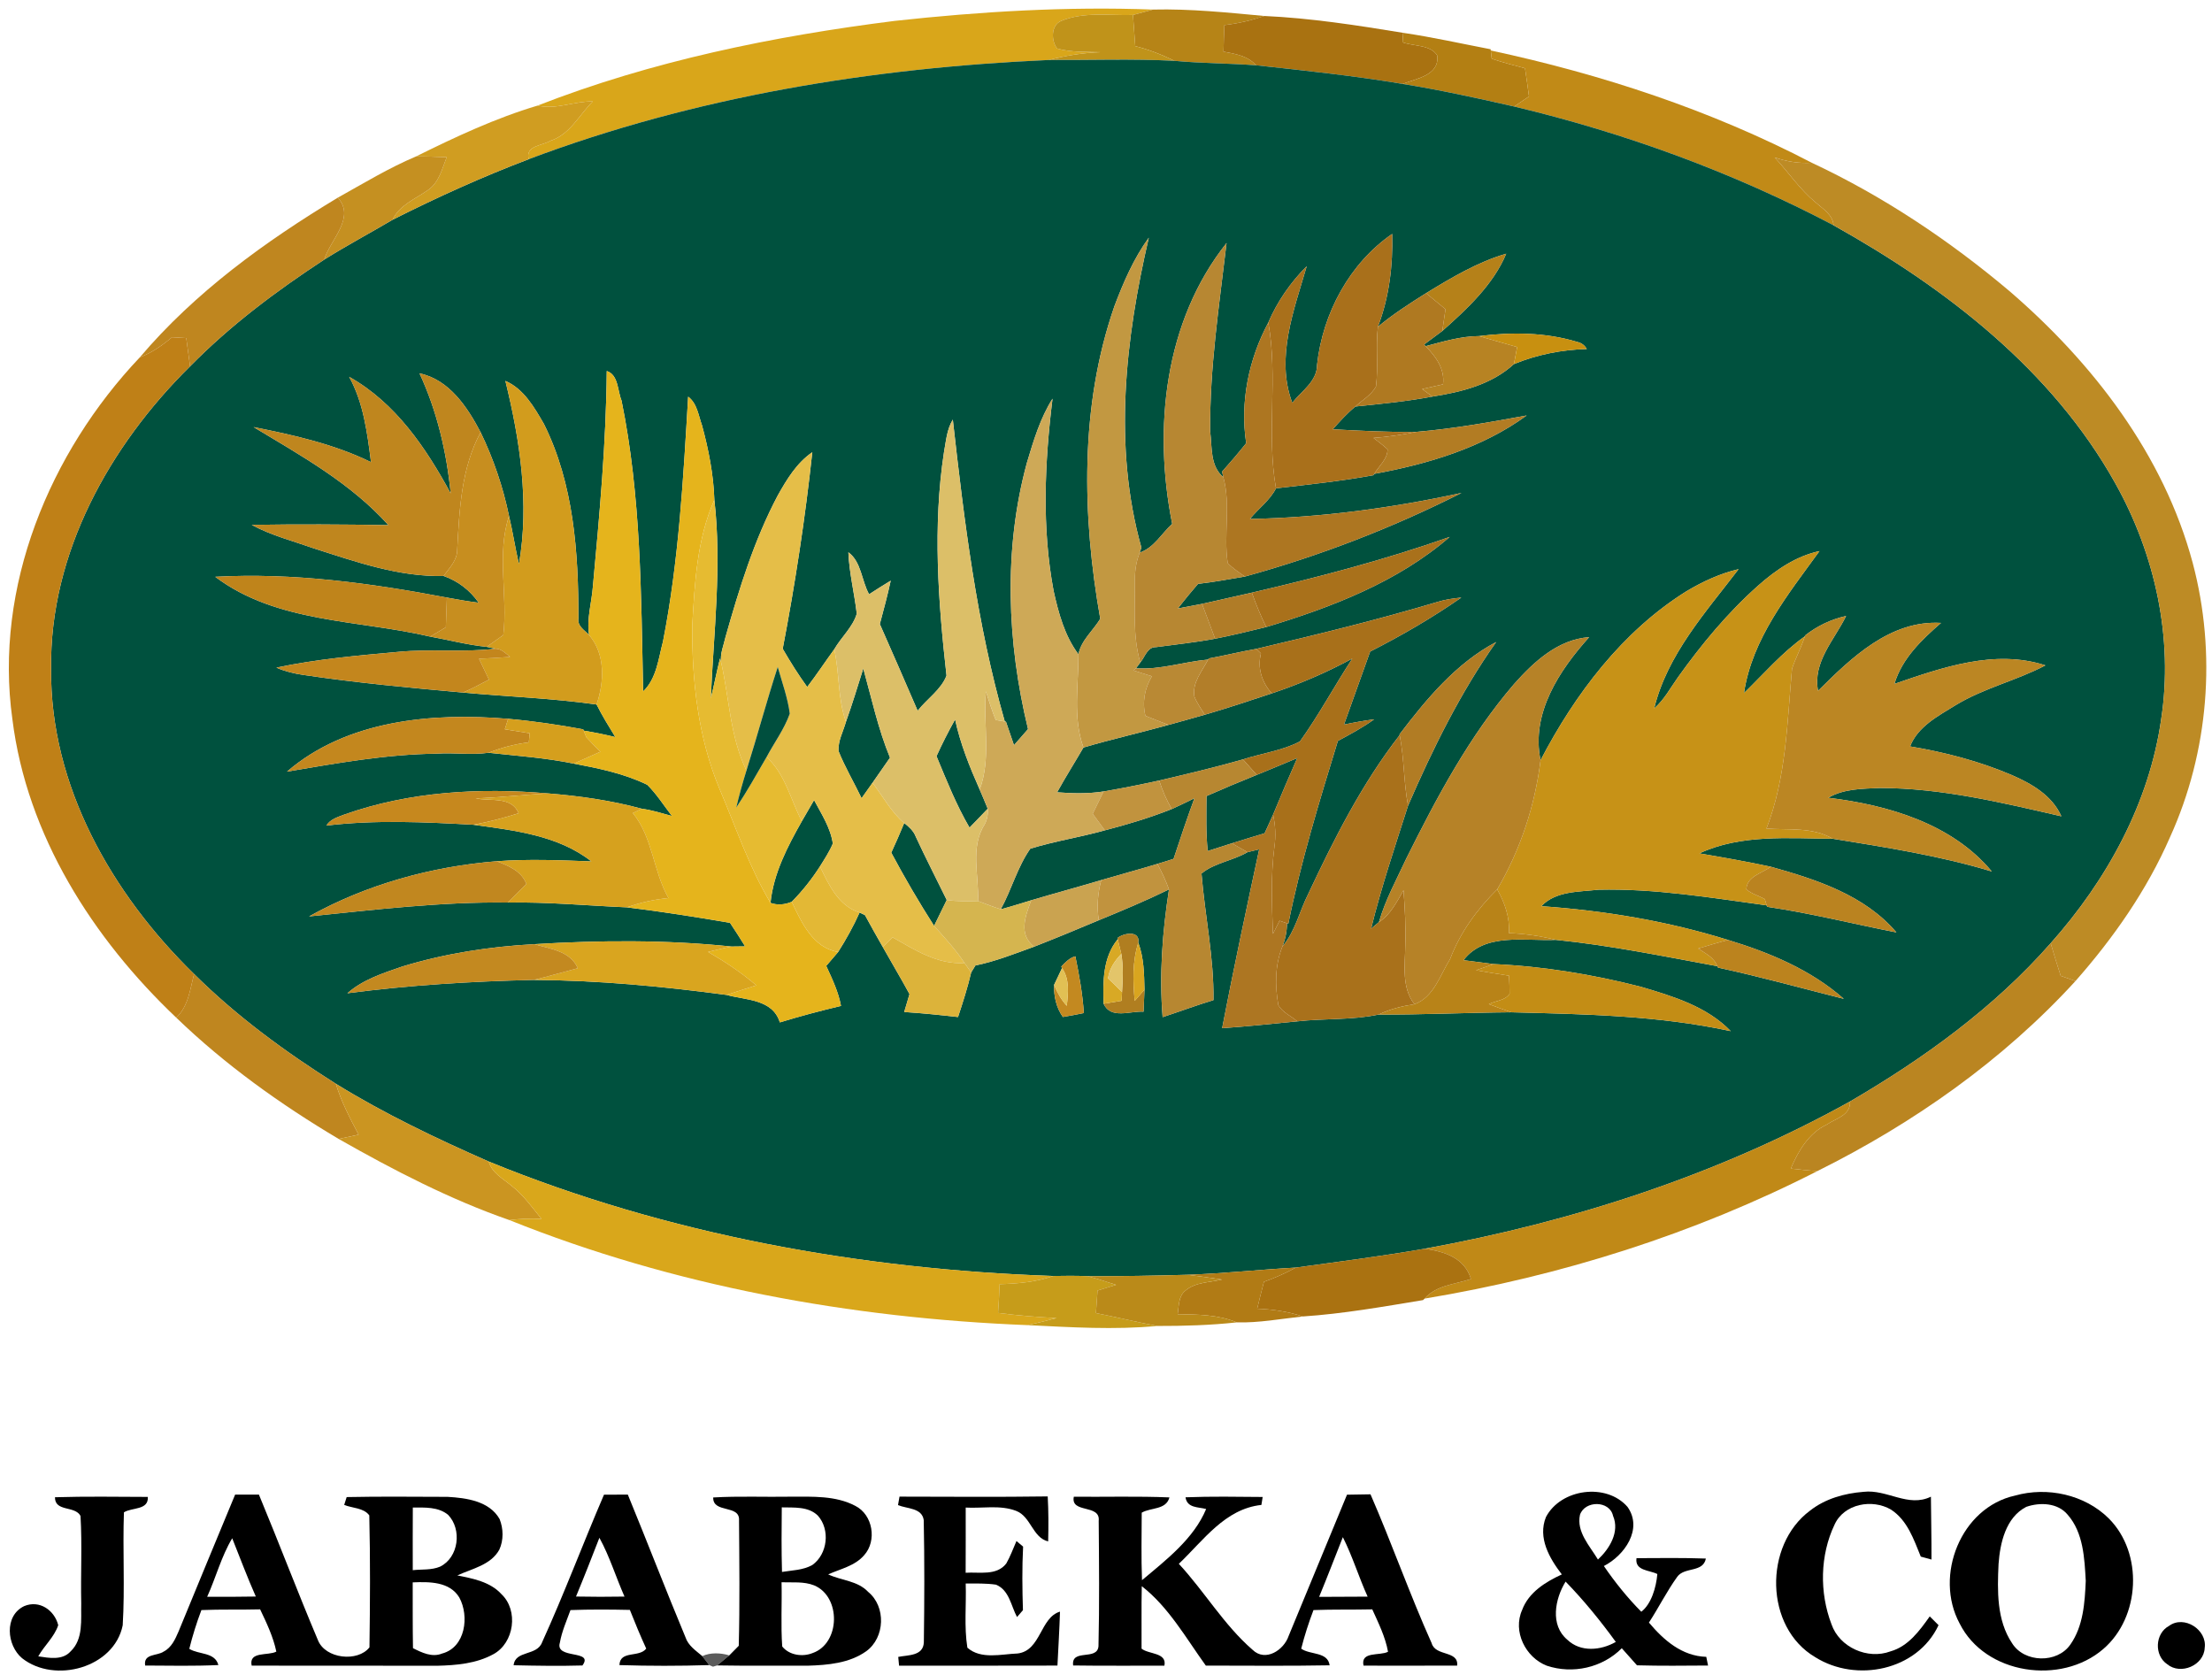
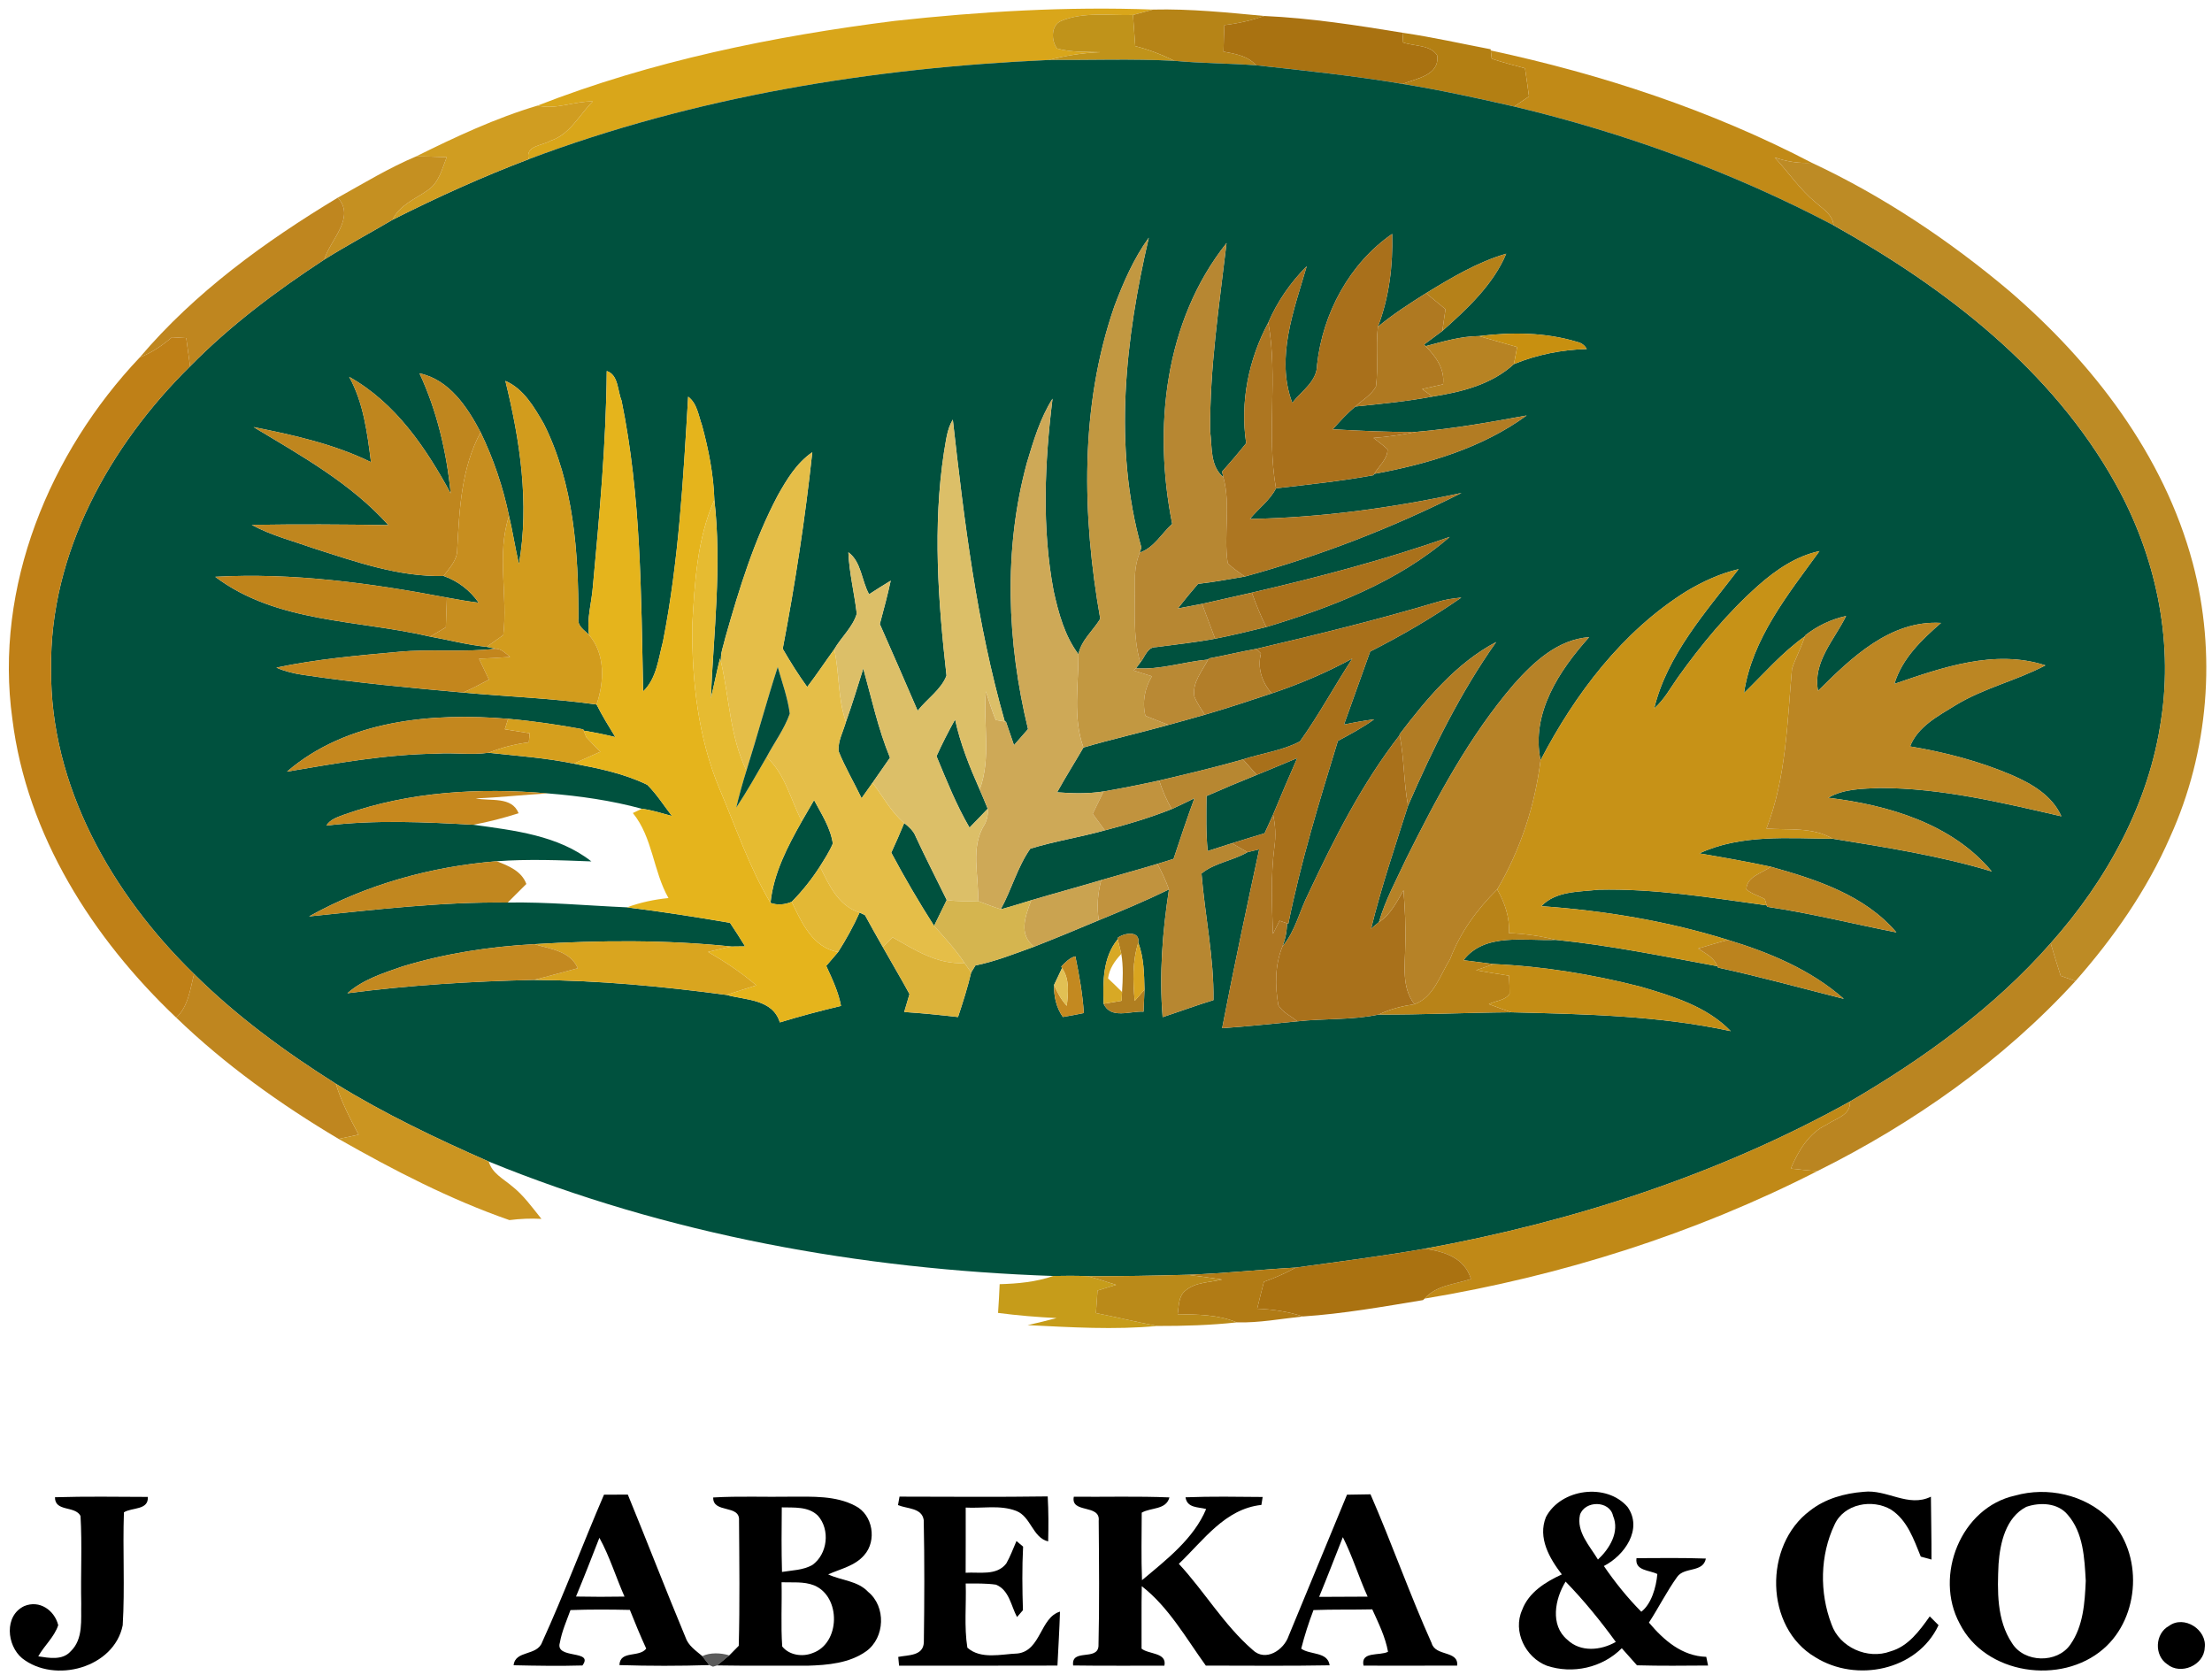
<svg xmlns="http://www.w3.org/2000/svg" width="1479" height="1120" viewBox="0 0 1479 1120" fill="none">
  <path d="M598.181 13.972C655.567 7.689 713.322 4.251 771.003 6.395C766.529 7.615 762.018 8.834 757.544 10.017C741.496 10.498 724.599 7.689 709.365 14.046C702.525 17.077 702.821 27.39 706.851 32.454C716.28 35.042 726.189 34.598 735.876 34.894C724.192 35.3 712.582 37.149 701.268 40.106C583.059 45.355 464.554 64.613 353.481 106.456C351.077 97.215 362.651 97.51 368.16 94.073C381.064 89.933 387.276 76.811 396.335 67.829C383.874 67.607 371.894 73.521 359.434 70.601C435.824 40.771 516.984 24.211 598.181 13.972Z" fill="#D9A61A" />
  <path d="M771.003 6.395C795.813 5.803 820.697 8.391 845.36 10.682C836.707 13.639 827.759 15.71 818.664 16.781C818.405 22.696 818.183 28.61 818.072 34.524C825.911 36.003 834.23 37.296 839.85 43.654C821.659 42.286 803.356 42.36 785.164 40.66C776.808 36.483 768.082 33.156 759.06 30.828C758.505 23.878 758.025 16.929 757.544 10.017C762.018 8.834 766.529 7.614 771.003 6.395Z" fill="#B68417" />
  <path d="M709.366 14.046C724.599 7.688 741.497 10.498 757.544 10.017C758.025 16.929 758.505 23.878 759.06 30.828C768.082 33.156 776.808 36.483 785.164 40.66C757.211 39.218 729.221 40.253 701.268 40.105C712.582 37.148 724.193 35.3 735.877 34.894C726.189 34.598 716.28 35.041 706.851 32.454C702.821 27.39 702.525 17.077 709.366 14.046Z" fill="#C0931A" />
  <path d="M845.359 10.683C876.344 12.087 907.514 16.93 938.204 21.956C938.093 23.546 937.871 26.688 937.76 28.277C945.229 31.013 956.58 29.793 960.98 37.149C962.496 50.492 947.041 52.452 937.834 56.111C905.333 50.64 872.573 47.203 839.85 43.654C834.23 37.297 825.91 36.003 818.072 34.524C818.183 28.61 818.405 22.696 818.663 16.782C827.759 15.71 836.707 13.64 845.359 10.683Z" fill="#A97211" />
  <path d="M938.204 21.956C957.837 24.84 977.212 29.201 996.698 32.935L996.772 33.748C996.92 35.153 997.253 37.888 997.4 39.256C1004.72 41.732 1012.19 43.691 1019.66 45.65C1020.58 51.934 1021.51 58.181 1022.32 64.465C1019.03 66.72 1015.74 68.974 1012.45 71.229C987.713 65.574 962.903 60.177 937.834 56.111C947.041 52.452 962.496 50.492 960.98 37.149C956.58 29.793 945.229 31.013 937.76 28.277C937.871 26.688 938.093 23.546 938.204 21.956Z" fill="#B37F13" />
  <path d="M997.401 39.256C997.253 37.888 996.92 35.153 996.772 33.748C1070.94 49.642 1144.04 73.706 1211.41 108.821C1202.94 109.376 1194.55 108.008 1186.6 105.273C1195.81 115.179 1203.43 126.675 1213.93 135.324C1218.84 139.686 1225.31 143.382 1226.02 150.664C1158.61 115.179 1086.51 88.898 1012.45 71.229C1015.74 68.975 1019.03 66.72 1022.32 64.465C1021.51 58.181 1020.58 51.934 1019.66 45.65C1012.19 43.691 1004.72 41.732 997.401 39.256Z" fill="#C18A17" />
  <path d="M353.481 106.456C464.554 64.613 583.059 45.355 701.268 40.106C729.221 40.254 757.211 39.219 785.164 40.66C803.356 42.361 821.659 42.287 839.85 43.654C872.573 47.203 905.333 50.641 937.834 56.111C962.903 60.177 987.713 65.574 1012.45 71.229C1086.51 88.898 1158.61 115.179 1226.02 150.664C1300.78 192.396 1371.96 247.176 1414.33 323.1C1440.95 370.598 1453.3 426.746 1445.02 480.861C1437.07 537.046 1408.56 588.647 1371.14 630.638C1333.28 673.737 1286.29 707.707 1236.96 736.465C1148.78 785.442 1051.61 816.861 952.624 834.899C923.969 839.889 895.165 843.549 866.398 847.504C842.291 848.834 818.257 851.459 794.075 852.309C771.816 852.938 749.557 853.344 727.261 853.233C719.571 852.938 711.88 852.938 704.226 853.122C575.405 848.687 446.399 825.473 326.785 776.607C291.77 761.194 257.161 744.745 224.549 724.599C190.717 703.234 158.216 679.467 129.782 651.227C74.985 597.888 33.352 525.402 34.165 447.15C33.093 369.97 73.284 298.002 127.083 244.922C153.964 217.569 184.801 194.503 216.822 173.545C231.759 164.156 247.326 155.876 262.486 146.931C292.14 131.961 322.422 118.247 353.481 106.456ZM745.083 204.853C721.9 271.757 723.49 344.724 735.655 413.735C730.885 421.608 722.824 428.188 721.087 437.466C711.843 425.12 707.776 409.965 704.485 395.142C696.498 352.782 698.495 309.091 703.745 266.545C695.463 279.704 690.989 294.749 686.589 309.497C670.801 367.53 673.315 429.407 687.365 487.477C684.222 491.063 681.08 494.648 677.974 498.234C676.162 492.985 674.387 487.773 672.612 482.524L671.836 482.413C652.979 416.581 644.696 348.42 637.079 280.555C633.049 287.097 632.531 294.97 631.163 302.363C623.583 351.858 627.281 402.202 632.864 451.697C629.315 461.085 619.738 467.295 613.563 475.205C605.244 455.836 596.777 436.541 588.272 417.246C590.861 407.599 593.449 397.988 595.557 388.23C590.676 391.15 585.869 394.255 581.099 397.323C576.071 388.415 575.923 375.477 567.234 369.268C567.825 383.092 571.264 396.584 572.854 410.334C570.192 419.316 562.464 426.007 557.805 434.102C551.704 442.456 546.01 451.105 539.724 459.311C533.771 451.105 528.41 442.53 523.344 433.769C531.664 390.263 538.393 346.387 543.126 302.363C532.736 309.46 526.08 320.475 520.053 331.232C504.228 361.062 494.282 393.516 485.112 425.859C483.892 431.477 481.304 437.096 482.191 442.973L481.415 440.238C479.159 449.035 477.495 458.017 475.277 466.852C477.162 422.717 482.709 378.398 477.643 334.189C477.089 317.444 473.798 300.626 469.398 284.436C466.994 277.782 466.144 269.724 460.117 265.215C456.863 319.958 453.868 374.997 443.293 428.89C440.224 440.349 439.041 453.656 430.019 462.268C428.651 397.323 428.651 331.638 415.562 267.765C412.863 261.26 413.529 250.577 405.69 248.064C405.283 296.116 400.846 344.021 396.446 391.852C395.67 402.72 392.157 413.624 393.858 424.528C390.826 421.312 385.871 418.614 386.759 413.365C386.759 369.341 383.653 323.506 363.686 283.475C357.29 272.423 350.19 259.929 337.915 254.68C347.713 294.416 354.073 336.629 346.974 377.178C344.496 366.532 342.869 355.665 340.355 345.019C336.362 325.687 329.965 306.799 321.35 289.019C312.513 272.201 300.385 253.793 280.492 249.616C292.214 274.825 298.61 302.289 301.346 329.901C284.819 299.443 264.482 269.318 233.46 251.945C243.111 269.466 245.551 289.5 248.065 308.98C223.44 296.93 196.3 290.868 169.567 285.545C201.329 304.655 234.68 323.174 259.713 351.118C229.245 350.564 198.778 350.453 168.31 350.934C181.436 358.031 195.968 361.727 209.981 366.68C238.082 375.662 266.627 385.79 296.577 385.088C306.153 388.415 314.288 394.662 320.056 402.978C312.92 402.054 305.857 400.871 298.795 399.541C247.844 389.856 195.894 382.796 143.907 385.642C185.023 416.655 239.524 414.326 287.666 425.637C300.237 427.892 312.661 431.219 325.417 432.475L331.444 433.695C309.74 436.357 287.887 433.695 266.183 435.839C238.933 438.316 211.571 440.681 184.801 446.374C190.532 448.887 196.67 450.366 202.882 451.253C238.267 456.539 273.948 459.829 309.555 463.044C339.32 465.78 369.306 466.852 398.886 471.029C402.621 478.532 407.058 485.666 411.421 492.8C404.433 491.1 397.37 489.658 390.271 488.512L389.938 487.625C373.3 484.557 356.587 482.081 339.763 480.602C289.071 476.351 232.018 481.341 191.9 515.903C225.03 510.284 258.307 504.296 292.029 503.889C303.565 503.076 315.286 504.924 326.674 503.298C345.716 505.368 364.832 506.699 383.616 510.543C400.328 513.722 417.374 517.196 432.756 524.7C439.078 530.947 443.848 538.561 449.283 545.584C442.628 543.773 436.009 541.629 429.169 540.742C408.685 535.161 387.498 532.167 366.348 530.466C320.721 526.548 273.726 529.209 230.28 544.586C225.88 546.287 220.815 547.691 218.227 551.979C250.839 548.061 283.82 549.613 316.506 551.425C343.683 555.232 373.078 558.411 395.411 575.932C374.298 575.118 353.148 574.268 332.073 575.821C288.368 579.369 245.033 591.308 206.653 612.71C250.802 608.201 294.987 602.878 339.468 603.432C366.09 602.989 392.823 605.502 419.223 606.648C442.295 609.495 465.22 613.08 488.107 616.998C491.62 622.173 494.911 627.459 498.201 632.745C495.946 632.782 491.435 632.819 489.179 632.856C445.438 628.272 401.179 628.605 357.29 631.266C327.488 632.856 297.612 637.476 268.993 646.2C256.163 650.635 242.63 654.923 232.277 664.09C273.615 658.656 315.249 656.106 356.883 655.182C400.033 655.44 443.072 659.469 485.778 665.199C498.645 668.747 516.652 667.897 521.422 683.57C534.917 679.43 548.561 675.807 562.316 672.555C560.578 663.129 556.4 654.442 552.444 645.793C555.069 642.688 557.731 639.583 560.393 636.515C565.755 628.05 570.635 619.29 574.74 610.123C575.627 610.567 577.439 611.38 578.326 611.823C582.208 618.957 586.202 626.091 590.269 633.188C596.148 643.686 602.36 654.036 608.128 664.644C607.241 667.638 605.466 673.627 604.578 676.621C616.595 677.397 628.575 678.617 640.555 679.984C643.809 670.152 646.989 660.246 649.355 650.155C650.058 649.009 651.5 646.643 652.202 645.497C665.698 642.762 678.491 637.624 691.396 632.967C705.927 627.274 720.347 621.323 734.693 615.261C750.482 608.755 766.27 602.176 781.615 594.672C777.252 622.802 775.033 651.522 777.363 680.058C788.714 676.325 799.917 672.148 811.343 668.673C811.749 640.285 805.648 612.267 803.356 584.064C811.675 577.003 824.432 575.451 834.119 569.759C836.079 569.315 839.998 568.354 841.921 567.873C833.38 607.683 824.838 647.493 817.148 687.451C833.934 686.268 850.647 684.531 867.397 682.867C885.477 680.835 904.039 682.128 921.824 678.321C951.367 678.469 980.873 677.027 1010.42 676.805C1059.48 678.062 1108.99 678.949 1157.21 689.41C1141.23 672.85 1118.31 666.012 1096.9 659.691C1064.81 651.485 1031.79 646.052 998.695 644.573C991.965 643.649 985.236 642.873 978.544 641.986C992.742 623.282 1019.81 629.344 1040.22 628.383C1076.56 632.042 1112.36 639.398 1148.18 645.978L1148.74 646.939C1176.99 653.038 1204.79 660.763 1232.82 667.823C1210.89 648.454 1183.13 636.848 1155.43 628.457C1114.94 615.815 1072.83 608.829 1030.57 605.872C1040.33 595.596 1055.71 596.372 1068.73 594.857C1106.48 593.97 1143.93 600.217 1181.24 605.318L1181.54 606.279C1210.64 610.567 1239.18 617.737 1267.98 623.393C1246.8 598.442 1214.41 588.019 1183.94 579.48C1168.11 576.079 1152.18 573.27 1136.24 570.572C1163.97 557.671 1195.62 560.555 1225.39 560.776C1260.96 566.543 1297.05 572.124 1331.77 582.659C1305.14 550.648 1262.29 538.192 1222.39 533.386C1232.82 527.287 1245.36 527.361 1257.11 526.844C1298.19 526.918 1338.46 536.602 1378.28 545.769C1372.14 531.871 1358.42 523.961 1345.11 518.194C1323.37 508.916 1300.37 502.928 1277.12 499.047C1282.26 485.777 1295.97 478.643 1307.47 471.546C1326.33 460.013 1348.29 455.06 1367.63 444.858C1333.76 433.843 1298.75 446.263 1266.65 457.241C1271.79 440.164 1284.84 427.818 1297.82 416.47C1263.88 414.511 1237.85 439.794 1215.59 461.899C1211.89 442.566 1226.57 427.818 1234.34 411.85C1224.28 414.068 1214.96 418.54 1206.9 424.898L1206.72 425.489C1191.52 436.283 1179.35 450.477 1166.08 463.377C1171.48 426.931 1195.59 397.397 1216.55 368.454C1200.91 371.818 1187.42 381.022 1175.62 391.483C1155.25 409.558 1137.79 430.664 1121.97 452.768C1116.9 459.902 1112.73 467.85 1106.03 473.653C1114.8 437.613 1140.53 409.299 1162.46 380.541C1150.03 383.462 1138.42 388.858 1127.52 395.364C1084.7 422.163 1053.12 464.005 1030.05 508.288C1023.54 476.943 1042.58 448.185 1062.55 426.007C1041.66 427.522 1025.54 442.493 1012.34 457.352C982.389 492.209 960.648 533.128 940.274 574.046C933.804 588.019 926.261 601.621 922.009 616.518C920.197 617.959 918.459 619.401 916.758 620.916C923.562 593.083 932.805 565.803 941.458 538.672C957.985 500.636 976.362 463.229 1000.36 429.26C973.663 443.343 953.77 467.332 935.763 490.989L935.837 491.506C910.768 523.739 892.17 560.518 874.866 597.37C868.876 609.088 866.14 622.543 857.487 632.782C859.447 627.792 860.482 622.654 860.519 617.331L861.407 617.627C869.763 576.227 882.15 535.752 894.536 495.388C902.782 490.915 911.138 486.479 918.792 480.935C912.026 481.822 905.296 483.042 898.641 484.446C904.446 468.182 910.325 451.918 916.13 435.617C937.169 424.935 957.653 413.033 977.065 399.541C971.666 400.095 966.268 400.798 961.091 402.461C921.121 414.4 880.56 424.306 839.961 433.843C829.312 435.691 818.849 438.316 808.2 440.238L807.793 440.977C791.598 442.382 775.847 447.963 759.541 446.817L762.425 442.936C765.531 439.351 767.083 432.475 773 432.66C786.126 430.849 799.363 429.518 812.452 427.042C823.914 424.787 835.265 422.015 846.617 419.242C890.21 406.083 934.58 389.117 969.3 358.992C926.039 374.258 881.632 385.901 837.003 396.251C825.911 398.801 814.781 401.241 803.726 403.755C798.327 404.79 792.929 405.825 787.531 406.823C791.894 401.241 796.368 395.734 801.027 390.374C811.49 389.191 821.88 387.232 832.307 385.495C882.261 371.744 931.031 352.93 977.212 329.569C930.735 339.66 883.37 346.054 835.746 346.978C841.366 340.066 849.168 334.411 853.161 326.501C874.903 323.95 896.681 321.695 918.237 317.74L918.866 316.816C954.695 310.273 991.041 299.48 1020.77 277.782C996.365 282.292 971.962 286.617 947.189 288.724C928.479 289.093 909.807 287.984 891.135 287.023C895.867 281.664 900.711 276.341 906.257 271.794C923.488 270.02 940.755 268.357 957.801 265.141C977.286 262.073 997.327 257.12 1012.26 243.406C1027.72 237.085 1044.25 233.796 1060.96 233.352C1059.56 230.838 1057.45 229.249 1054.6 228.621C1033.41 222.152 1010.79 221.967 988.933 224.702C976.806 224.776 964.937 228.362 953.253 231.43L952.254 230.284C956.248 227.253 960.315 224.259 964.382 221.265C980.984 206.516 998.473 190.252 1007.09 169.627C987.861 175.245 970.52 185.632 953.511 196.019C942.456 202.968 931.4 210.102 921.306 218.456C928.886 198.643 931.4 177.5 930.846 156.394C902.264 176.132 884.405 209.51 880.634 243.776C880.708 254.976 870.244 261.407 864.032 269.318C852.755 239.155 865.215 207.219 873.719 177.98C862.96 188.7 853.901 201.785 848.022 215.683C834.933 240.079 829.017 268.837 833.232 296.301C828.055 302.807 822.657 309.128 817.111 315.337L817.961 319.034C808.976 311.53 810.492 298.889 809.161 288.428C808.754 246.215 815.188 204.335 820.106 162.493C778.472 214.87 770.966 286.358 783.759 350.268C776.586 356.737 771.594 366.273 762.018 369.489L763.164 366.126C744.122 298.371 752.441 226.44 768.119 158.907C758.025 172.842 751.11 188.811 745.083 204.853ZM747.154 627.163L747.339 627.976C737.356 640.101 737.393 656.291 737.91 671.113C742.68 681.648 755.695 675.844 764.606 676.399C764.791 671.483 765.013 666.567 765.235 661.65C765.013 651.079 764.828 640.285 761.094 630.268C762.425 621.951 751.332 623.726 747.154 627.163ZM709.624 646.237L710.105 647.271C708.774 650.081 706.112 655.699 704.781 658.508C704.596 666.16 706.186 673.59 710.66 679.947C715.355 679.171 720.014 678.284 724.673 677.323C723.86 664.534 721.567 651.929 719.016 639.398C715.097 640.433 712.324 643.39 709.624 646.237Z" fill="#00513E" />
  <path d="M850.314 463.599C868.876 457.389 886.957 449.664 904.187 440.312C892.244 458.609 881.854 477.978 869.172 495.721C857.34 501.93 843.696 503.594 831.087 507.734C812.563 513.02 793.817 517.455 775.07 521.854C762.721 524.552 750.334 527.029 737.873 529.173C727.594 530.762 717.13 530.54 706.814 529.727C712.398 519.599 718.609 509.804 724.415 499.787C743.198 494.242 762.351 489.954 781.245 484.668C789.343 482.451 797.44 480.196 805.538 477.867C820.55 473.468 835.45 468.589 850.314 463.599Z" fill="#00513E" />
  <path d="M565.607 482.635C569.859 470.844 573.446 458.868 577.217 446.965C582.763 466.926 587.126 487.33 595.076 506.588C591.194 512.206 587.311 517.788 583.392 523.369C580.952 526.807 578.511 530.245 576.071 533.682C571.042 523.148 565.015 513.056 560.689 502.226C560.172 495.425 563.832 489.067 565.607 482.635Z" fill="#00513E" />
  <path d="M626.172 505.59C629.943 497.236 634.122 489.067 638.595 481.046C642.108 497.31 648.32 512.761 655.049 527.916C656.861 532.167 658.71 536.418 660.411 540.705C656.343 544.956 652.35 549.207 648.246 553.347C639.372 538.155 632.901 521.817 626.172 505.59Z" fill="#00513E" />
  <path d="M840.294 518.083C849.353 514.387 858.338 510.616 867.36 506.846C861.851 519.414 856.415 531.982 851.202 544.697C849.316 548.837 847.43 552.977 845.545 557.117C838.26 559.335 830.939 561.516 823.692 563.807C818.294 565.471 812.859 567.208 807.497 568.982C806.24 556.821 806.61 544.475 806.684 532.24C817.813 527.324 829.017 522.63 840.294 518.083Z" fill="#00513E" />
-   <path d="M544.309 534.939C549.227 544.217 555.365 553.495 556.844 564.029C554.551 569.426 551.334 574.342 548.229 579.295C542.793 587.797 536.47 595.744 529.371 602.952C524.786 604.837 519.906 605.392 515.173 603.654C517.206 583.879 526.524 566.062 536.138 549.059C538.837 544.328 541.536 539.633 544.309 534.939Z" fill="#00513E" />
+   <path d="M544.309 534.939C549.227 544.217 555.365 553.495 556.844 564.029C554.551 569.426 551.334 574.342 548.229 579.295C542.793 587.797 536.47 595.744 529.371 602.952C524.786 604.837 519.906 605.392 515.173 603.654C517.206 583.879 526.524 566.062 536.138 549.059C538.837 544.328 541.536 539.633 544.309 534.939" fill="#00513E" />
  <path d="M783.463 540.927C788.566 538.598 793.595 536.196 798.623 533.682C793.706 547.1 789.158 560.629 784.684 574.231C781.06 575.34 777.473 576.486 773.887 577.595C761.389 581.365 748.818 584.766 736.32 588.425C720.754 593.083 705.076 597.297 689.51 601.917C682.707 603.95 675.977 606.168 669.137 607.942C676.384 594.783 680.266 579.665 688.881 567.43C705.224 562.366 722.233 559.778 738.724 555.158C753.883 551.203 768.895 546.73 783.463 540.927Z" fill="#00513E" />
  <path d="M604.578 550.279C607.721 552.792 610.827 555.491 612.306 559.409C618.888 573.64 626.098 587.612 633.012 601.732C630.165 607.462 627.355 613.228 624.545 619.031C614.377 603.1 604.8 586.762 595.926 570.091C598.921 563.549 601.842 556.969 604.578 550.279Z" fill="#00513E" />
  <path d="M359.434 70.601C371.894 73.521 383.874 67.607 396.335 67.828C387.276 76.811 381.064 89.933 368.16 94.073C362.651 97.51 351.077 97.215 353.481 106.455C322.422 118.247 292.139 131.96 262.485 146.931C267.218 136.914 277.756 133.069 286.186 127.044C293.544 122.054 295.541 112.887 298.647 105.125C291.844 104.829 285.04 104.533 278.237 104.57C304.452 91.559 331.481 78.918 359.434 70.601Z" fill="#D09D21" />
  <path d="M225.843 132.182C243.074 122.572 260.082 112.222 278.237 104.571C285.04 104.534 291.844 104.829 298.647 105.125C295.541 112.887 293.544 122.054 286.186 127.044C277.756 133.07 267.218 136.914 262.485 146.931C247.326 155.876 231.759 164.156 216.821 173.545C220.704 160.275 238.045 145.526 225.843 132.182Z" fill="#C59021" />
  <path d="M1186.6 105.272C1194.55 108.008 1202.94 109.375 1211.41 108.821C1258.96 131.073 1303.37 160.718 1343.56 194.614C1399.47 242.74 1446.79 304.211 1466.1 376.364C1482.18 436.8 1476.82 502.669 1450.97 559.63C1435.55 595.041 1413.18 627.015 1387.71 655.921C1384.38 654.775 1381.09 653.592 1377.84 652.446C1375.47 645.201 1373.29 637.919 1371.14 630.638C1408.56 588.647 1437.07 537.045 1445.02 480.861C1453.3 426.746 1440.95 370.598 1414.33 323.1C1371.96 247.176 1300.78 192.396 1226.02 150.664C1225.31 143.382 1218.84 139.686 1213.93 135.324C1203.43 126.674 1195.81 115.179 1186.6 105.272Z" fill="#BD8B25" />
  <path d="M93.473 238.933C130.337 195.464 177.221 161.457 225.843 132.182C238.045 145.526 220.704 160.275 216.821 173.545C184.801 194.503 153.964 217.568 127.083 244.921C126.233 238.638 125.382 232.354 124.532 226.033C122.165 225.885 117.395 225.626 115.029 225.479C108.521 230.949 101.459 235.865 93.473 238.933Z" fill="#BF861F" />
  <path d="M117.839 680.391C125.974 672.776 127.083 661.392 129.782 651.227C158.216 679.467 190.717 703.235 224.549 724.6C228.173 736.539 233.941 747.628 239.783 758.606C235.346 759.567 230.872 760.491 226.435 761.489C187.537 738.387 150.451 711.847 117.839 680.391Z" fill="#BF861F" />
  <path d="M745.083 204.853C751.11 188.81 758.025 172.842 768.119 158.907C752.441 226.439 744.122 298.371 763.164 366.125L762.018 369.489C759.726 375.366 758.727 381.613 758.838 387.897C759.023 406.268 757.211 425.045 762.425 442.936L759.541 446.817C759.097 447.187 758.21 447.889 757.803 448.259C761.907 449.552 766.048 450.846 770.189 452.14C765.383 460.235 763.608 469.328 765.863 478.606C770.966 480.602 776.105 482.635 781.245 484.668C762.351 489.954 743.198 494.241 724.414 499.786C717.204 479.641 721.124 458.276 721.087 437.465C722.824 428.187 730.885 421.608 735.655 413.734C723.49 344.723 721.9 271.757 745.083 204.853Z" fill="#C29841" />
  <path d="M880.633 243.776C884.405 209.51 902.264 176.132 930.845 156.394C931.4 177.5 928.886 198.643 921.306 218.456C919.79 231.726 921.676 245.143 920.012 258.413C916.943 264.106 910.879 267.432 906.257 271.794C900.711 276.341 895.867 281.664 891.134 287.023C909.807 287.984 928.479 289.093 947.188 288.724C937.649 290.609 928.035 292.087 918.348 292.79C921.528 295.229 924.745 297.632 927.74 300.404C927.851 306.836 921.971 311.53 918.866 316.816L918.237 317.74C896.681 321.695 874.902 323.95 853.161 326.5C846.653 289.833 854.64 252.351 848.021 215.683C853.901 201.785 862.959 188.7 873.719 177.98C865.215 207.219 852.754 239.155 864.032 269.318C870.243 261.407 880.707 254.976 880.633 243.776Z" fill="#A9701B" />
  <path d="M783.759 350.268C770.966 286.358 778.472 214.87 820.105 162.492C815.188 204.335 808.754 246.215 809.161 288.427C810.492 298.888 808.976 311.53 817.961 319.033C823.063 337.848 817.998 357.439 820.882 376.438C824.21 379.987 828.388 382.611 832.307 385.494C821.88 387.231 811.49 389.191 801.026 390.373C796.367 395.733 791.894 401.241 787.53 406.822C792.929 405.824 798.327 404.789 803.725 403.754C806.646 411.48 809.568 419.242 812.452 427.041C799.362 429.518 786.125 430.849 772.999 432.66C767.083 432.475 765.53 439.35 762.424 442.936C757.211 425.045 759.023 406.268 758.838 387.897C758.727 381.613 759.725 375.366 762.018 369.489C771.594 366.273 776.586 356.736 783.759 350.268Z" fill="#B78732" />
  <path d="M953.511 196.019C970.52 185.632 987.861 175.245 1007.09 169.626C998.473 190.252 980.984 206.516 964.382 221.265C965.084 216.423 965.787 211.58 966.489 206.738C962.163 203.153 957.837 199.567 953.511 196.019Z" fill="#B58119" />
  <path d="M921.306 218.456C931.4 210.102 942.456 202.968 953.511 196.019C957.837 199.567 962.164 203.153 966.49 206.738C965.787 211.58 965.085 216.423 964.382 221.265C960.315 224.259 956.248 227.253 952.254 230.284L953.253 231.43C960.019 238.453 966.157 246.622 964.826 256.972C960.167 258.007 955.508 259.079 950.886 260.114C952.624 261.37 956.063 263.884 957.8 265.141C940.755 268.357 923.488 270.02 906.257 271.794C910.879 267.432 916.943 264.106 920.012 258.413C921.676 245.143 919.79 231.725 921.306 218.456Z" fill="#AF7921" />
  <path d="M848.021 215.683C854.64 252.351 846.653 289.832 853.161 326.5C849.168 334.411 841.366 340.066 835.746 346.978C883.37 346.054 930.735 339.659 977.212 329.568C931.03 352.929 882.26 371.744 832.307 385.494C828.388 382.611 824.21 379.987 820.882 376.438C817.998 357.439 823.063 337.848 817.961 319.034L817.11 315.337C822.657 309.127 828.055 302.807 833.231 296.301C829.016 268.837 834.932 240.079 848.021 215.683Z" fill="#AD7621" />
  <path d="M93.473 238.933C101.459 235.865 108.522 230.949 115.029 225.479C117.396 225.626 122.165 225.885 124.532 226.033C125.382 232.354 126.233 238.638 127.083 244.921C73.284 298.001 33.093 369.97 34.165 447.15C33.351 525.402 74.985 597.888 129.782 651.226C127.083 661.391 125.974 672.776 117.839 680.391C62.044 627.496 17.896 558.337 8.282 480.861C-4.104 392.48 33.167 302.548 93.473 238.933Z" fill="#BF8017" />
  <path d="M953.253 231.43C964.937 228.362 976.806 224.776 988.933 224.702C997.438 227.105 1005.87 229.655 1014.41 232.021C1013.67 235.828 1012.93 239.599 1012.26 243.406C997.327 257.119 977.286 262.072 957.801 265.14C956.063 263.884 952.624 261.37 950.886 260.113C955.508 259.078 960.167 258.006 964.826 256.971C966.157 246.622 960.019 238.453 953.253 231.43Z" fill="#B78323" />
  <path d="M988.934 224.703C1010.79 221.967 1033.41 222.152 1054.6 228.621C1057.45 229.249 1059.56 230.839 1060.96 233.352C1044.25 233.796 1027.72 237.085 1012.26 243.406C1012.93 239.599 1013.67 235.829 1014.41 232.021C1005.87 229.656 997.438 227.105 988.934 224.703Z" fill="#C89010" />
  <path d="M405.69 248.063C413.529 250.577 412.863 261.26 415.562 267.765C428.651 331.638 428.651 397.323 430.019 462.268C439.041 453.656 440.224 440.349 443.293 428.89C453.868 374.997 456.863 319.958 460.117 265.215C466.144 269.724 466.994 277.782 469.398 284.436C473.798 300.626 477.089 317.444 477.643 334.189C465.959 360.544 464.517 389.745 462.853 418.096C462.594 455.282 466.699 492.985 481.156 527.583C492.026 553.088 500.9 579.739 515.173 603.654C519.906 605.392 524.786 604.837 529.371 602.952C535.99 616.813 543.422 633.558 560.393 636.515C557.731 639.583 555.069 642.688 552.444 645.793C556.4 654.442 560.578 663.129 562.316 672.555C548.561 675.807 534.917 679.43 521.422 683.57C516.652 667.897 498.645 668.747 485.778 665.199C492.396 663.055 499.015 660.837 505.67 658.804C495.724 650.228 484.779 643.021 473.428 636.441C478.641 635.184 483.892 633.854 489.179 632.856C491.435 632.819 495.946 632.782 498.201 632.745C494.91 627.459 491.62 622.173 488.107 616.998C465.22 613.08 442.295 609.494 419.223 606.648C428.171 603.359 437.488 601.362 446.954 600.438C436.675 582.363 436.453 559.889 423.142 543.588C424.658 542.849 427.653 541.444 429.169 540.742C436.009 541.629 442.628 543.773 449.283 545.584C443.848 538.561 439.078 530.947 432.756 524.7C417.374 517.196 400.328 513.722 383.616 510.543C389.569 507.918 395.485 505.257 401.438 502.595C398.184 499.417 395.004 496.164 391.972 492.837C391.528 491.765 390.678 489.584 390.271 488.512C397.37 489.658 404.433 491.1 411.421 492.8C407.058 485.666 402.621 478.532 398.886 471.028C404.026 455.873 404.876 437.428 393.858 424.528C392.157 413.624 395.67 402.72 396.446 391.852C400.846 344.021 405.283 296.116 405.69 248.063Z" fill="#E5B41C" />
  <path d="M280.492 249.616C300.385 253.793 312.513 272.201 321.35 289.019C308.408 312.898 307.114 340.842 305.709 367.382C305.783 374.553 300.496 379.728 296.576 385.088C266.627 385.79 238.082 375.662 209.981 366.68C195.967 361.727 181.436 358.03 168.31 350.933C198.777 350.453 229.245 350.564 259.712 351.118C234.68 323.173 201.329 304.655 169.567 285.544C196.3 290.867 223.44 296.929 248.065 308.979C245.551 289.5 243.11 269.465 233.46 251.944C264.482 269.317 284.818 299.443 301.346 329.901C298.61 302.289 292.213 274.825 280.492 249.616Z" fill="#BF861E" />
  <path d="M337.915 254.68C350.19 259.929 357.289 272.422 363.686 283.474C383.653 323.506 386.758 369.341 386.758 413.365C385.871 418.614 390.826 421.312 393.858 424.528C404.876 437.428 404.026 455.873 398.886 471.028C369.306 466.851 339.32 465.779 309.555 463.044C315.508 460.457 321.239 457.426 326.933 454.395C324.751 449.7 322.459 445.08 320.277 440.422C327.192 440.127 334.143 439.757 341.057 439.202C338.136 436.874 335.4 433.88 331.444 433.695L325.417 432.475C329.114 429.851 332.812 427.226 336.509 424.602C339.689 398.173 331.851 370.598 340.355 345.019C342.869 355.664 344.496 366.532 346.973 377.177C354.073 336.628 347.713 294.416 337.915 254.68Z" fill="#D29C1D" />
  <path d="M686.589 309.497C690.989 294.749 695.463 279.704 703.745 266.545C698.495 309.091 696.498 352.782 704.485 395.142C707.776 409.965 711.843 425.12 721.087 437.466C721.124 458.276 717.204 479.641 724.414 499.786C718.609 509.804 712.398 519.599 706.814 529.727C717.13 530.54 727.594 530.762 737.873 529.172C735.507 534.163 733.03 539.116 730.626 544.106C733.288 547.802 736.062 551.462 738.724 555.158C722.233 559.778 705.224 562.366 688.881 567.43C680.266 579.665 676.384 594.783 669.137 607.942C663.997 606.316 658.969 604.32 653.903 602.435C654.717 585.394 648.431 566.543 658.414 551.129C660.078 547.876 660.743 544.402 660.411 540.705C658.71 536.417 656.861 532.167 655.049 527.916C662.851 506.883 657.305 484.114 659.19 462.268C661.224 468.663 663.221 475.132 665.772 481.378C667.288 481.637 670.32 482.155 671.836 482.413L672.612 482.524C674.387 487.773 676.162 492.985 677.974 498.234C681.08 494.648 684.223 491.063 687.365 487.477C673.315 429.407 670.801 367.53 686.589 309.497Z" fill="#CEA957" />
  <path d="M947.189 288.723C971.962 286.617 996.365 282.292 1020.77 277.782C991.041 299.48 954.695 310.273 918.866 316.816C921.972 311.53 927.851 306.836 927.74 300.404C924.745 297.632 921.528 295.229 918.348 292.789C928.036 292.087 937.649 290.609 947.189 288.723Z" fill="#B27C23" />
  <path d="M631.163 302.363C632.531 294.971 633.049 287.097 637.079 280.555C644.696 348.42 652.978 416.581 671.836 482.413C670.32 482.155 667.288 481.637 665.772 481.378C663.22 475.132 661.224 468.663 659.19 462.268C657.304 484.114 662.851 506.883 655.049 527.916C648.32 512.761 642.108 497.31 638.595 481.046C634.121 489.067 629.943 497.236 626.171 505.59C632.901 521.817 639.372 538.155 648.246 553.347C652.35 549.207 656.343 544.956 660.41 540.705C660.743 544.402 660.078 547.876 658.414 551.129C648.43 566.543 654.716 585.394 653.903 602.435C646.914 602.619 639.926 602.767 633.012 601.732C626.098 587.612 618.887 573.64 612.306 559.409C610.827 555.491 607.721 552.792 604.578 550.279C595.741 542.849 590.38 532.388 583.391 523.369C587.311 517.788 591.193 512.206 595.075 506.588C587.126 487.33 582.763 466.926 577.217 446.965C573.445 458.868 569.859 470.844 565.606 482.635C560.06 466.963 561.391 450.144 557.805 434.102C562.464 426.007 570.191 419.316 572.853 410.334C571.264 396.584 567.825 383.092 567.233 369.268C575.922 375.477 576.07 388.415 581.099 397.323C585.869 394.255 590.675 391.15 595.556 388.23C593.449 397.988 590.86 407.599 588.272 417.246C596.776 436.541 605.244 455.837 613.563 475.206C619.738 467.295 629.314 461.085 632.864 451.697C627.281 402.202 623.583 351.858 631.163 302.363Z" fill="#DCBF68" />
  <path d="M305.709 367.382C307.114 340.842 308.409 312.898 321.35 289.019C329.965 306.799 336.362 325.687 340.355 345.019C331.851 370.598 339.689 398.173 336.51 424.602C332.812 427.226 329.115 429.851 325.417 432.475C312.661 431.218 300.237 427.892 287.666 425.637C291.141 423.567 294.617 421.497 298.092 419.39C298.351 412.773 298.573 406.157 298.795 399.54C305.857 400.871 312.919 402.054 320.056 402.978C314.288 394.661 306.153 388.414 296.576 385.088C300.496 379.728 305.783 374.553 305.709 367.382Z" fill="#C78E1F" />
  <path d="M520.053 331.232C526.08 320.475 532.736 309.46 543.126 302.363C538.393 346.387 531.663 390.263 523.344 433.769C528.41 442.53 533.771 451.105 539.724 459.311C546.01 451.105 551.704 442.456 557.805 434.102C561.391 450.144 560.06 466.963 565.607 482.635C563.832 489.067 560.171 495.425 560.689 502.226C565.015 513.056 571.042 523.147 576.07 533.682C578.511 530.244 580.951 526.807 583.392 523.369C590.38 532.388 595.741 542.849 604.578 550.279C601.842 556.969 598.921 563.549 595.926 570.091C604.8 586.762 614.377 603.1 624.545 619.031C631.681 626.978 639.002 634.852 644.881 643.834C627.096 645.091 611.64 635.111 596.85 626.72C595.187 628.309 591.896 631.562 590.269 633.188C586.202 626.091 582.208 618.957 578.326 611.823C577.439 611.38 575.627 610.567 574.739 610.123C560.578 605.687 554.181 591.604 548.228 579.295C551.334 574.342 554.551 569.426 556.843 564.029C555.364 553.495 549.227 544.217 544.309 534.939C541.536 539.633 538.837 544.328 536.137 549.059C528.558 534.643 525.082 517.455 512.547 506.181C517.687 496.497 524.416 487.514 528.077 477.128C526.672 466.445 522.937 456.243 520.016 445.93C512.547 468.885 506.336 492.172 499.088 515.163C488.07 492.431 487.7 467.074 482.191 442.973C481.304 437.096 483.892 431.477 485.112 425.859C494.282 393.516 504.228 361.062 520.053 331.232Z" fill="#E5BE48" />
  <path d="M462.853 418.097C464.517 389.745 465.959 360.544 477.643 334.189C482.709 378.398 477.162 422.717 475.277 466.852C477.495 458.017 479.159 449.035 481.415 440.238L482.191 442.973C487.7 467.073 488.07 492.431 499.089 515.163C496.537 523.369 494.208 531.649 492.248 540.003C499.495 529.062 505.966 517.603 512.548 506.181C525.082 517.455 528.558 534.643 536.138 549.059C526.524 566.062 517.206 583.879 515.173 603.654C500.9 579.739 492.026 553.088 481.156 527.583C466.699 492.985 462.594 455.282 462.853 418.097Z" fill="#E6BB31" />
  <path d="M837.003 396.251C881.632 385.901 926.039 374.257 969.299 358.991C934.58 389.117 890.21 406.083 846.616 419.242C842.993 411.775 839.776 404.087 837.003 396.251Z" fill="#A9711B" />
  <path d="M874.865 597.37C892.169 560.517 910.768 523.738 935.837 491.506C938.906 507.068 938.499 523.073 941.457 538.672C932.805 565.803 923.561 593.082 916.758 620.916C918.459 619.4 920.197 617.959 922.008 616.517C929.773 611.49 933.914 602.988 938.425 595.226C939.313 607.424 940.052 619.659 939.608 631.931C939.46 645.275 936.946 660.023 945.709 671.408C937.464 672.665 929.366 674.698 921.823 678.32C904.038 682.128 885.477 680.834 867.396 682.867C863.218 679.281 857.635 676.953 854.751 672.074C852.421 659.062 852.421 645.164 857.487 632.781C866.139 622.542 868.875 609.087 874.865 597.37Z" fill="#A9711B" />
  <path d="M1175.62 391.482C1187.42 381.022 1200.91 371.818 1216.55 368.454C1195.59 397.397 1171.48 426.931 1166.08 463.377C1179.35 450.477 1191.52 436.282 1206.72 425.489C1204.46 432.956 1200.58 439.794 1198.17 447.187C1194.96 483.005 1194.33 520.079 1181.09 553.975C1195.96 555.047 1212 552.829 1225.39 560.776C1195.62 560.554 1163.97 557.671 1136.24 570.572C1152.18 573.27 1168.11 576.079 1183.94 579.48C1178.13 583.952 1167.89 585.875 1167.67 594.635C1171.22 597.666 1175.92 598.886 1179.98 601.104C1180.32 602.176 1180.94 604.245 1181.24 605.317C1143.93 600.216 1106.48 593.97 1068.73 594.857C1055.71 596.372 1040.33 595.596 1030.57 605.872C1072.83 608.829 1114.94 615.815 1155.43 628.457C1148.7 630.157 1142.08 632.19 1135.47 634.186C1140.23 637.476 1146.08 640.1 1148.18 645.978C1112.36 639.398 1076.56 632.042 1040.22 628.383C1029.94 625.758 1019.44 624.28 1008.86 623.873C1009.6 613.449 1006.13 603.58 1001.06 594.635C1016.55 568.243 1026.35 538.635 1030.05 508.288C1053.12 464.005 1084.7 422.162 1127.52 395.364C1138.42 388.858 1150.03 383.461 1162.46 380.541C1140.53 409.299 1114.8 437.613 1106.03 473.653C1112.73 467.849 1116.9 459.902 1121.97 452.768C1137.79 430.664 1155.25 409.558 1175.62 391.482Z" fill="#C79217" />
  <path d="M143.907 385.642C195.894 382.796 247.843 389.856 298.795 399.541C298.573 406.157 298.351 412.774 298.092 419.39C294.617 421.497 291.141 423.567 287.666 425.637C239.524 414.326 185.023 416.655 143.907 385.642Z" fill="#BF841B" />
  <path d="M803.726 403.755C814.781 401.241 825.911 398.801 837.003 396.251C839.776 404.087 842.993 411.776 846.617 419.242C835.265 422.015 823.914 424.787 812.452 427.042C809.568 419.242 806.647 411.48 803.726 403.755Z" fill="#B07C27" />
  <path d="M961.091 402.461C966.267 400.797 971.666 400.095 977.064 399.541C957.652 413.032 937.168 424.935 916.129 435.617C910.324 451.918 904.445 468.182 898.64 484.446C905.296 483.042 912.025 481.822 918.792 480.935C911.138 486.479 902.781 490.915 894.536 495.387C882.149 535.752 869.763 576.227 861.406 617.626L860.519 617.331C859.299 616.887 856.785 616 855.527 615.593C854.455 617.774 852.237 622.173 851.127 624.354C850.425 605.022 849.611 585.579 852.089 566.321C853.124 559.113 852.828 551.794 851.201 544.697C856.415 531.981 861.85 519.414 867.359 506.846C858.337 510.616 849.353 514.387 840.294 518.083C837.225 514.646 834.156 511.171 831.087 507.733C843.695 503.593 857.339 501.93 869.171 495.72C881.854 477.978 892.244 458.609 904.186 440.312C886.956 449.663 868.875 457.389 850.314 463.599C843.695 456.058 840.626 446.743 843.104 436.874C842.327 436.135 840.737 434.582 839.961 433.843C880.559 424.306 921.121 414.4 961.091 402.461Z" fill="#A8701A" />
  <path d="M1206.9 424.898C1214.96 418.54 1224.28 414.067 1234.34 411.85C1226.57 427.818 1211.89 442.566 1215.59 461.898C1237.85 439.794 1263.88 414.511 1297.82 416.47C1284.84 427.818 1271.79 440.164 1266.65 457.241C1298.75 446.263 1333.76 433.843 1367.63 444.858C1348.29 455.06 1326.33 460.013 1307.47 471.546C1295.97 478.643 1282.26 485.777 1277.12 499.047C1300.37 502.928 1323.37 508.916 1345.11 518.194C1358.42 523.961 1372.14 531.871 1378.28 545.769C1338.46 536.602 1298.19 526.918 1257.11 526.844C1245.35 527.361 1232.82 527.287 1222.39 533.386C1262.29 538.192 1305.14 550.648 1331.77 582.659C1297.05 572.124 1260.96 566.543 1225.39 560.776C1212 552.829 1195.96 555.047 1181.09 553.975C1194.33 520.079 1194.96 483.005 1198.17 447.187C1200.58 439.794 1204.46 432.956 1206.72 425.489L1206.9 424.898Z" fill="#BB8623" />
  <path d="M1012.34 457.352C1025.54 442.493 1041.66 427.522 1062.55 426.007C1042.58 448.185 1023.54 476.943 1030.05 508.288C1026.35 538.635 1016.55 568.243 1001.06 594.635C987.602 607.979 976.362 623.356 969.596 641.173C962.94 651.855 958.54 666.936 945.71 671.409C936.947 660.024 939.461 645.276 939.609 631.932C940.053 619.66 939.313 607.425 938.426 595.227C933.915 602.989 929.774 611.491 922.009 616.518C926.261 601.621 933.804 588.019 940.274 574.046C960.648 533.128 982.389 492.209 1012.34 457.352Z" fill="#B68227" />
  <path d="M331.444 433.695C335.4 433.88 338.137 436.874 341.058 439.203C334.143 439.757 327.192 440.127 320.278 440.423C322.459 445.08 324.752 449.701 326.933 454.395C321.239 457.426 315.508 460.457 309.555 463.044C273.948 459.829 238.267 456.539 202.882 451.253C196.67 450.366 190.532 448.887 184.801 446.374C211.571 440.681 238.933 438.316 266.183 435.839C287.888 433.695 309.74 436.357 331.444 433.695Z" fill="#C3861D" />
  <path d="M935.763 490.989C953.77 467.332 973.663 443.342 1000.36 429.259C976.362 463.229 957.985 500.636 941.457 538.672C938.499 523.073 938.906 507.068 935.837 491.506L935.763 490.989Z" fill="#B17C24" />
  <path d="M808.199 440.237C818.848 438.315 829.312 435.691 839.961 433.843C840.737 434.582 842.327 436.135 843.104 436.874C840.626 446.743 843.695 456.058 850.314 463.599C835.45 468.589 820.549 473.468 805.537 477.867C803.06 473.874 800.287 470.03 798.586 465.669C797.033 456.354 803.762 448.739 807.793 440.977L808.199 440.237Z" fill="#B27E29" />
  <path d="M757.803 448.259C758.209 447.889 759.097 447.187 759.541 446.817C775.847 447.963 791.598 442.382 807.793 440.977C803.763 448.739 797.033 456.354 798.586 465.669C800.287 470.031 803.06 473.875 805.537 477.867C797.44 480.196 789.342 482.45 781.245 484.668C776.105 482.635 770.966 480.602 765.863 478.606C763.608 469.328 765.383 460.235 770.189 452.14C766.048 450.846 761.907 449.553 757.803 448.259Z" fill="#B98934" />
  <path d="M520.016 445.93C522.937 456.243 526.672 466.445 528.077 477.128C524.416 487.514 517.687 496.497 512.547 506.181C505.966 517.603 499.495 529.062 492.248 540.003C494.208 531.649 496.537 523.369 499.088 515.163C506.335 492.172 512.547 468.885 520.016 445.93Z" fill="#004F3E" />
  <path d="M191.9 515.902C232.018 481.341 289.071 476.351 339.763 480.602C339.209 482.339 338.1 485.851 337.545 487.588C343.091 488.475 348.6 489.362 354.147 490.25C353.999 491.765 353.74 494.833 353.592 496.349C344.348 497.457 335.326 499.823 326.674 503.298C315.286 504.924 303.565 503.076 292.029 503.889C258.307 504.296 225.03 510.284 191.9 515.902Z" fill="#C3871E" />
  <path d="M339.763 480.602C356.587 482.081 373.3 484.557 389.939 487.625L390.271 488.512C390.678 489.584 391.528 491.765 391.972 492.837C395.004 496.164 398.184 499.417 401.438 502.595C395.485 505.257 389.569 507.918 383.616 510.543C364.833 506.698 345.716 505.368 326.674 503.298C335.326 499.823 344.348 497.457 353.592 496.349C353.74 494.833 353.999 491.765 354.147 490.25C348.6 489.362 343.091 488.475 337.545 487.588C338.1 485.851 339.209 482.339 339.763 480.602Z" fill="#D59F1D" />
  <path d="M775.07 521.854C793.816 517.455 812.563 513.019 831.087 507.733C834.156 511.171 837.225 514.646 840.294 518.083C829.016 522.63 817.813 527.324 806.684 532.24C806.61 544.475 806.24 556.821 807.497 568.982C812.858 567.208 818.294 565.471 823.692 563.807C826.317 565.286 831.531 568.28 834.119 569.758C824.432 575.451 811.675 577.003 803.356 584.063C805.648 612.267 811.749 640.285 811.342 668.673C799.917 672.148 788.714 676.325 777.362 680.058C775.033 651.522 777.251 622.801 781.614 594.672C779.544 588.721 776.771 583.102 773.887 577.595C777.473 576.486 781.06 575.34 784.683 574.231C789.157 560.628 793.705 547.1 798.623 533.682C793.594 536.195 788.566 538.598 783.463 540.927C779.951 534.902 777.214 528.47 775.07 521.854Z" fill="#B78731" />
  <path d="M737.873 529.172C750.334 527.028 762.72 524.552 775.07 521.854C777.214 528.47 779.951 534.902 783.463 540.927C768.895 546.73 753.883 551.203 738.723 555.158C736.061 551.461 733.288 547.802 730.626 544.106C733.029 539.116 735.507 534.162 737.873 529.172Z" fill="#C1933E" />
  <path d="M736.32 588.425C748.818 584.766 761.389 581.365 773.887 577.595C776.771 583.102 779.544 588.721 781.615 594.672C766.27 602.176 750.482 608.755 734.693 615.261C733.214 606.242 733.991 597.186 736.32 588.425Z" fill="#C1933E" />
  <path d="M230.28 544.586C273.726 529.209 320.721 526.548 366.348 530.466C350.227 531.353 334.18 533.202 318.059 533.793C327.783 535.863 342.204 532.203 346.752 543.736C336.842 546.878 326.748 549.539 316.506 551.425C283.82 549.613 250.839 548.061 218.227 551.979C220.815 547.691 225.88 546.287 230.28 544.586Z" fill="#C6881E" />
-   <path d="M318.059 533.793C334.18 533.201 350.227 531.353 366.348 530.466C387.498 532.166 408.685 535.16 429.169 540.742C427.653 541.444 424.658 542.849 423.142 543.588C436.453 559.889 436.675 582.363 446.954 600.438C437.488 601.362 428.17 603.358 419.222 606.648C392.822 605.502 366.089 602.989 339.467 603.432C343.609 599.255 347.75 595.115 351.928 591.012C348.748 582.363 339.985 578.851 332.072 575.82C353.148 574.268 374.298 575.118 395.411 575.931C373.078 558.41 343.682 555.231 316.506 551.424C326.748 549.539 336.842 546.878 346.751 543.736C342.203 532.203 327.783 535.863 318.059 533.793Z" fill="#D6A11E" />
  <path d="M851.201 544.697C852.828 551.794 853.124 559.113 852.089 566.321C849.611 585.579 850.425 605.022 851.127 624.354C852.237 622.173 854.455 617.774 855.528 615.594C856.785 616 859.299 616.887 860.519 617.331C860.482 622.654 859.447 627.792 857.487 632.782C852.422 645.165 852.422 659.063 854.751 672.074C857.635 676.953 863.218 679.282 867.396 682.868C850.647 684.531 833.934 686.268 817.147 687.451C824.838 647.493 833.379 607.683 841.921 567.874C839.998 568.354 836.079 569.315 834.119 569.759C831.531 568.28 826.317 565.286 823.692 563.807C830.939 561.516 838.26 559.335 845.544 557.117C847.43 552.977 849.316 548.837 851.201 544.697Z" fill="#AD7622" />
  <path d="M206.653 612.71C245.033 591.308 288.368 579.369 332.073 575.82C339.985 578.851 348.748 582.363 351.928 591.012C347.75 595.115 343.609 599.255 339.468 603.432C294.987 602.878 250.801 608.2 206.653 612.71Z" fill="#C1871F" />
  <path d="M529.371 602.952C536.47 595.744 542.793 587.797 548.228 579.295C554.181 591.604 560.578 605.687 574.739 610.123C570.635 619.29 565.754 628.05 560.393 636.515C543.422 633.558 535.99 616.813 529.371 602.952Z" fill="#E3B835" />
  <path d="M1183.94 579.48C1214.41 588.019 1246.8 598.442 1267.98 623.393C1239.18 617.737 1210.64 610.566 1181.54 606.279L1181.24 605.318C1180.94 604.246 1180.32 602.176 1179.98 601.104C1175.92 598.886 1171.22 597.666 1167.67 594.635C1167.89 585.875 1178.13 583.953 1183.94 579.48Z" fill="#BA8320" />
  <path d="M689.51 601.917C705.076 597.297 720.754 593.083 736.32 588.425C733.991 597.186 733.214 606.242 734.693 615.261C720.347 621.323 705.927 627.274 691.396 632.967C680.747 624.613 685.627 612.415 689.51 601.917Z" fill="#CAA350" />
  <path d="M969.595 641.172C976.362 623.356 987.602 607.979 1001.06 594.635C1006.13 603.58 1009.6 613.449 1008.86 623.873C1019.44 624.28 1029.94 625.758 1040.22 628.383C1019.81 629.344 992.742 623.282 978.543 641.985C985.236 642.872 991.965 643.649 998.695 644.573C995.774 645.608 989.858 647.678 986.937 648.713C994.258 650.006 1001.58 651.189 1008.97 652.335C1009.23 656.401 1009.34 660.467 1009.34 664.533C1006.31 668.969 1000.03 669.08 995.478 671.334C1000.43 673.183 1005.39 675.105 1010.42 676.805C980.873 677.027 951.367 678.468 921.824 678.321C929.367 674.698 937.464 672.665 945.71 671.408C958.54 666.936 962.94 651.855 969.595 641.172Z" fill="#B88318" />
  <path d="M633.012 601.732C639.926 602.767 646.915 602.619 653.903 602.434C658.969 604.319 663.997 606.315 669.137 607.942C675.977 606.168 682.707 603.95 689.51 601.917C685.628 612.414 680.747 624.613 691.396 632.966C678.491 637.624 665.698 642.762 652.202 645.497C651.5 646.643 650.058 649.009 649.355 650.154C648.246 648.565 645.99 645.423 644.881 643.834C639.002 634.851 631.681 626.978 624.545 619.031C627.355 613.228 630.165 607.461 633.012 601.732Z" fill="#D5B54F" />
  <path d="M596.851 626.72C611.641 635.11 627.096 645.091 644.881 643.834C645.99 645.423 648.246 648.565 649.355 650.155C646.989 660.246 643.809 670.152 640.555 679.984C628.575 678.617 616.595 677.397 604.578 676.621C605.466 673.627 607.241 667.639 608.128 664.644C602.36 654.036 596.148 643.686 590.269 633.188C591.896 631.562 595.187 628.309 596.851 626.72Z" fill="#DCB33A" />
  <path d="M747.154 627.163C751.332 623.725 762.425 621.951 761.093 630.268C757.063 642.872 757.47 656.179 758.69 669.19C760.872 666.677 763.053 664.163 765.235 661.65C765.013 666.566 764.791 671.482 764.606 676.398C755.695 675.844 742.68 681.647 737.91 671.113C740.905 670.632 746.932 669.634 749.927 669.117C750.001 667.638 750.149 664.718 750.223 663.239C750.777 654.738 751.147 646.199 749.742 637.771C749.151 635.332 747.93 630.453 747.339 627.976L747.154 627.163Z" fill="#B07E20" />
  <path d="M357.29 631.266C401.179 628.605 445.438 628.272 489.179 632.855C483.892 633.853 478.641 635.184 473.428 636.441C484.779 643.02 495.724 650.228 505.67 658.804C499.015 660.837 492.396 663.055 485.778 665.199C443.072 659.469 400.033 655.44 356.883 655.182C366.755 652.742 376.48 649.933 386.315 647.345C381.286 635.776 367.901 634.482 357.29 631.266Z" fill="#D9A51F" />
  <path d="M761.093 630.268C764.828 640.285 765.013 651.079 765.235 661.65C763.053 664.164 760.872 666.677 758.69 669.191C757.47 656.18 757.063 642.873 761.093 630.268Z" fill="#D9A51F" />
  <path d="M1155.43 628.457C1183.13 636.848 1210.89 648.454 1232.82 667.823C1204.79 660.763 1176.99 653.038 1148.74 646.939L1148.18 645.978C1146.08 640.101 1140.24 637.476 1135.47 634.186C1142.08 632.19 1148.7 630.157 1155.43 628.457Z" fill="#BB831E" />
  <path d="M268.993 646.199C297.612 637.476 327.487 632.856 357.289 631.266C367.901 634.482 381.286 635.776 386.315 647.345C376.479 649.933 366.755 652.742 356.883 655.182C315.249 656.106 273.615 658.656 232.277 664.09C242.63 654.923 256.163 650.635 268.993 646.199Z" fill="#C38920" />
  <path d="M709.624 646.236C712.323 643.39 715.096 640.433 719.016 639.398C721.567 651.929 723.86 664.533 724.673 677.323C720.014 678.284 715.355 679.171 710.659 679.947C706.185 673.589 704.596 666.16 704.78 658.508C706.925 663.572 709.513 668.451 713.285 672.48C714.209 663.905 715.281 654.775 710.105 647.271L709.624 646.236Z" fill="#C38920" />
  <path d="M737.91 671.113C737.392 656.29 737.355 640.1 747.339 627.976C747.93 630.453 749.15 635.332 749.742 637.771C745.379 642.429 741.681 647.678 740.868 654.183C744.048 657.14 747.154 660.134 750.223 663.239C750.149 664.718 750.001 667.638 749.927 669.117C746.932 669.634 740.905 670.632 737.91 671.113Z" fill="#D8A925" />
  <path d="M1236.96 736.465C1286.29 707.707 1333.28 673.737 1371.14 630.638C1373.29 637.92 1375.47 645.201 1377.84 652.446C1381.09 653.592 1384.38 654.775 1387.71 655.921C1339.2 709.001 1279.33 751.028 1215.18 782.965C1209.23 782.632 1203.28 781.967 1197.36 781.302C1202.39 769.51 1209.38 757.571 1221.43 751.879C1227.53 747.702 1237.41 745.743 1236.96 736.465Z" fill="#BA8521" />
-   <path d="M740.868 654.183C741.682 647.678 745.379 642.429 749.742 637.771C751.147 646.199 750.777 654.738 750.223 663.239C747.154 660.135 744.048 657.14 740.868 654.183Z" fill="#E3C56A" />
  <path d="M986.937 648.713C989.858 647.678 995.774 645.608 998.695 644.573C1031.79 646.051 1064.81 651.485 1096.9 659.691C1118.31 666.012 1141.23 672.85 1157.21 689.41C1108.99 678.949 1059.48 678.062 1010.42 676.805C1005.39 675.105 1000.43 673.183 995.478 671.334C1000.03 669.08 1006.31 668.969 1009.34 664.533C1009.34 660.467 1009.23 656.401 1008.97 652.335C1001.58 651.189 994.258 650.006 986.937 648.713Z" fill="#C38D15" />
  <path d="M704.78 658.508C706.111 655.699 708.774 650.081 710.105 647.271C715.281 654.775 714.209 663.905 713.285 672.481C709.513 668.452 706.925 663.572 704.78 658.508Z" fill="#E1C054" />
  <path d="M239.783 758.606C233.941 747.627 228.173 736.538 224.549 724.599C257.161 744.744 291.77 761.193 326.785 776.607C328.967 784.332 336.362 788.029 342.056 792.834C349.969 798.97 355.774 807.213 362.022 814.938C354.849 814.532 347.713 814.864 340.614 815.752C300.866 801.927 263.04 782.299 226.435 761.489C230.872 760.491 235.346 759.567 239.783 758.606Z" fill="#CB9521" />
  <path d="M952.624 834.899C1051.61 816.861 1148.78 785.442 1236.96 736.465C1237.41 745.743 1227.53 747.702 1221.43 751.879C1209.38 757.571 1202.39 769.51 1197.36 781.302C1203.28 781.967 1209.23 782.633 1215.18 782.965C1132.91 824.956 1043.58 853.159 952.55 868.24C960.278 859.221 972.923 858.741 983.498 855.118C979.32 840.998 965.75 836.71 952.624 834.899Z" fill="#C08917" />
-   <path d="M342.056 792.834C336.362 788.029 328.967 784.333 326.785 776.607C446.399 825.473 575.405 848.687 704.226 853.122C692.69 857.151 680.488 858.26 668.397 858.593C668.138 864.988 667.769 871.419 667.325 877.814C680.303 879.514 693.392 880.586 706.481 881.252C700.011 882.915 693.577 884.578 687.07 885.983C569.008 881.326 450.504 859.85 340.614 815.752C347.713 814.865 354.849 814.532 362.022 814.939C355.774 807.213 349.969 798.97 342.056 792.834Z" fill="#D9A71B" />
  <path d="M866.398 847.504C895.165 843.548 923.969 839.889 952.624 834.899C965.75 836.71 979.32 840.998 983.498 855.118C972.923 858.741 960.278 859.221 952.55 868.24L951.478 869.238C924.819 873.637 898.012 878.405 871.131 880.179C861.259 876.89 850.943 875.374 840.59 875.005C842.032 868.979 843.511 862.991 845.101 857.003C852.459 854.416 859.558 851.237 866.398 847.504Z" fill="#AA7211" />
  <path d="M794.075 852.309C818.257 851.459 842.291 848.834 866.399 847.503C859.558 851.237 852.459 854.416 845.101 857.003C843.511 862.991 842.032 868.979 840.59 875.004C850.943 875.374 861.259 876.89 871.131 880.179C856.452 881.732 841.662 884.541 826.946 884.134C814.412 878.923 800.768 878.886 787.42 878.664C788.307 873.193 787.827 866.651 792.633 862.88C799.326 857.114 808.902 857.484 817.111 855.488C809.457 854.379 801.766 853.196 794.075 852.309Z" fill="#B17B15" />
  <path d="M704.226 853.122C711.88 852.937 719.57 852.937 727.261 853.233C733.658 854.97 739.944 857.04 746.266 859.036C742.125 860.293 737.984 861.587 733.843 862.844C733.473 867.871 733.103 872.898 732.77 877.925C746.488 880.623 760.058 883.95 773.813 886.537C745.009 889.236 715.947 887.388 687.069 885.983C693.577 884.578 700.011 882.915 706.481 881.252C693.392 880.586 680.303 879.514 667.325 877.814C667.768 871.419 668.138 864.988 668.397 858.593C680.488 858.26 692.69 857.151 704.226 853.122Z" fill="#C69C1A" />
  <path d="M727.261 853.233C749.557 853.344 771.816 852.937 794.075 852.309C801.766 853.196 809.457 854.379 817.11 855.488C808.902 857.484 799.325 857.114 792.633 862.881C787.826 866.651 788.307 873.194 787.42 878.664C800.768 878.886 814.411 878.923 826.946 884.135C809.346 886.057 791.524 886.574 773.813 886.537C760.058 883.95 746.488 880.623 732.77 877.925C733.103 872.898 733.473 867.871 733.843 862.844C737.984 861.587 742.125 860.293 746.266 859.036C739.944 857.04 733.658 854.97 727.261 853.233Z" fill="#BA8A19" />
-   <path d="M157.218 999.276C162.505 999.276 167.83 999.239 173.117 999.276C186.539 1031.55 198.926 1064.3 212.533 1096.49C217.487 1109.21 239.265 1111.39 247.03 1101.41C247.437 1072.02 247.622 1042.52 246.919 1013.17C243.185 1008.07 235.605 1008.41 230.133 1006.19L231.796 1000.94C254.277 1000.46 276.795 1000.75 299.276 1000.79C311.773 1001.49 327.229 1003.6 334.032 1015.61C336.621 1022.05 336.769 1029.7 333.884 1036.06C328.227 1046.4 315.656 1048.77 305.783 1053.32C316.247 1055.42 327.747 1057.57 335.29 1065.85C346.826 1076.75 343.831 1098.45 329.891 1105.99C318.503 1112.27 305.081 1113.42 292.288 1113.72C250.95 1113.6 209.611 1113.72 168.273 1113.64C166.166 1103.81 179.292 1107.21 184.764 1104.25C182.657 1094.31 178.257 1085.11 173.931 1076.01C160.841 1076.35 147.752 1075.94 134.663 1076.49C131.446 1084.96 128.747 1093.61 126.566 1102.4C132.925 1106.4 143.648 1104.44 146.015 1113.24C129.709 1114.01 113.366 1113.64 97.06 1113.57C95.766 1105.44 105.046 1107.28 109.409 1104.25C114.697 1101.55 117.174 1095.94 119.393 1090.8C131.964 1060.27 144.536 1029.73 157.218 999.276ZM276.019 1007.93C275.945 1021.9 275.945 1035.83 275.982 1049.81C282.046 1049.14 288.553 1049.88 294.284 1047.44C306.745 1041.27 309 1022.53 299.609 1012.8C292.99 1007.37 284.042 1007.93 276.019 1007.93ZM138.509 1067.62C149.342 1067.66 160.213 1067.62 171.047 1067.44C165.352 1054.61 160.472 1041.49 155.258 1028.48C147.937 1040.71 144.388 1054.68 138.509 1067.62ZM275.945 1057.97C275.982 1072.65 275.871 1087.29 276.13 1101.96C282.083 1104.96 288.886 1108.28 295.578 1105.55C311.293 1101.44 313.881 1080.49 307.115 1068.1C300.644 1057.35 286.963 1057.53 275.945 1057.97Z" fill="black" />
  <path d="M403.841 999.35C409.128 999.276 414.453 999.276 419.777 999.276C432.792 1030.95 445.105 1062.96 458.305 1094.61C460.154 1100.3 465.256 1103.59 469.583 1107.28C470.766 1108.8 473.058 1111.79 474.241 1113.27C454.201 1113.9 434.16 1113.9 414.157 1113.27C414.601 1103.22 427.246 1108.47 432.09 1102.26C428.171 1093.72 424.584 1085.07 421.145 1076.38C407.908 1076.09 394.671 1076.01 381.434 1076.49C378.846 1083.66 375.666 1090.72 374.335 1098.3C370.896 1109.65 397.407 1102.74 389.421 1113.53C374.076 1113.97 358.731 1113.72 343.424 1113.38C344.496 1103.18 359.101 1107.4 362.503 1097.93C377.256 1065.52 389.754 1032.06 403.841 999.35ZM400.772 1028.15C395.67 1041.27 390.53 1054.43 385.132 1067.44C395.928 1067.66 406.725 1067.66 417.559 1067.47C411.791 1054.43 407.649 1040.68 400.772 1028.15Z" fill="black" />
  <path d="M900.637 999.35C905.851 999.24 911.101 999.166 916.352 999.092C930.661 1031.99 942.567 1065.92 957.246 1098.64C959.76 1107.62 975.364 1103.33 974.292 1113.61C953.438 1113.68 932.547 1113.68 911.693 1113.64C909.548 1103.81 922.674 1107.25 928.073 1104.36C926.261 1094.35 921.676 1085.18 917.535 1076.01C904.409 1076.31 891.32 1075.98 878.231 1076.49C875.014 1084.92 872.241 1093.53 870.022 1102.29C875.975 1106.58 887.77 1104.18 889.027 1113.42C861.444 1113.94 833.824 1113.61 806.24 1113.61C793.003 1095.27 781.319 1074.39 763.423 1060.53C763.09 1074.42 763.386 1088.36 763.275 1102.29C768.193 1106.21 780.358 1104.73 778.546 1113.68C758.21 1113.61 737.873 1113.83 717.537 1113.53C716.021 1101.96 733.769 1110.65 734.472 1100.59C735.137 1072.72 734.841 1044.74 734.62 1016.83C735.877 1005.38 715.688 1012.14 717.981 1000.72C739.278 1000.9 760.613 1000.27 781.911 1001.16C779.655 1009.63 769.598 1007.78 763.386 1011.36C763.349 1026.37 762.979 1041.45 763.571 1056.5C779.766 1042.93 798.18 1028.77 806.462 1008.92C801.138 1007.48 793.743 1008.37 792.67 1001.09C809.864 1000.42 827.057 1000.72 844.25 1000.87L843.4 1006.19C818.997 1008.81 804.613 1029.99 788.196 1045.56C805.353 1064.07 818.368 1086.47 837.521 1103.07C846.099 1111.39 858.449 1103.26 861.629 1093.76C874.681 1062.3 887.622 1030.81 900.637 999.35ZM897.864 1027.74C892.577 1041.05 887.474 1054.43 882.002 1067.66C892.799 1067.62 903.632 1067.59 914.429 1067.51C908.513 1054.43 904.335 1040.57 897.864 1027.74Z" fill="black" />
  <path d="M1033.67 1014.28C1043.62 995.321 1074.09 991.218 1088.21 1007.52C1098.68 1022.34 1086.14 1040.01 1072.39 1047.03C1079.78 1057.86 1088.36 1068.51 1097.42 1077.6C1104.15 1072.43 1107.36 1061.3 1108.14 1052.39C1102.85 1049.69 1092.98 1050.32 1094.2 1041.78C1109.66 1041.71 1125.15 1041.49 1140.6 1042.04C1138.68 1051.65 1126.33 1047.44 1121.45 1054.24C1114.43 1064 1109.07 1074.79 1102.52 1084.85C1112.43 1096.64 1124.63 1107.28 1140.86 1107.76L1142.05 1113.57C1126.22 1113.68 1110.36 1113.86 1094.53 1113.42C1091.17 1109.58 1087.77 1105.77 1084.37 1102C1071.46 1115.05 1051.53 1119.48 1034.23 1113.68C1019.99 1108.17 1011.3 1090.76 1017.74 1076.42C1022.1 1064.63 1033.38 1057.68 1044.28 1052.65C1036 1041.9 1028.05 1028.14 1033.67 1014.28ZM1056.41 1012.77C1053.9 1024.23 1062.99 1033.62 1068.43 1042.71C1076.16 1035.5 1083.11 1024.23 1078.52 1013.47C1076.23 1003.12 1059.74 1003.08 1056.41 1012.77ZM1047.95 1096.31C1056.82 1104.84 1070.39 1103.51 1080.37 1097.78C1070.09 1083.66 1059 1069.99 1046.8 1057.46C1039.7 1068.92 1036.26 1086.55 1047.95 1096.31Z" fill="black" />
  <path d="M1210.16 1010.07C1220.36 1002.01 1233.26 998.426 1246.06 997.428C1261.74 995.58 1275.82 1008.15 1291.06 1000.68C1291.17 1014.69 1291.5 1028.7 1291.43 1042.71C1289.65 1042.23 1286.1 1041.23 1284.29 1040.75C1279.59 1029.25 1275.34 1016.46 1264.4 1009.33C1251.9 1001.97 1233.01 1005.34 1226.65 1019.31C1216.85 1039.86 1216.48 1064.78 1224.58 1085.96C1229.9 1101.44 1248.79 1109.8 1263.99 1104.11C1275.9 1100.78 1283.48 1090.28 1290.28 1080.71C1291.76 1082.19 1294.68 1085.11 1296.16 1086.58C1281.96 1116.97 1241.14 1125.17 1213.78 1108.02C1179.76 1088.06 1179.17 1033.14 1210.16 1010.07Z" fill="black" />
  <path d="M1347.33 999.942C1368.85 993.843 1393.96 999.277 1409.97 1015.21C1433.19 1038.42 1431.12 1081.19 1406.31 1102.52C1378.1 1126.91 1327.37 1119.67 1310.25 1085.44C1293.05 1053.58 1311.02 1007.89 1347.33 999.942ZM1354.8 1007.48C1341.08 1014.58 1337.31 1031.58 1336.28 1045.7C1335.46 1063.56 1334.95 1083.18 1345.34 1098.67C1353.54 1111.83 1375.54 1112.27 1384.31 1099.52C1392.96 1087.21 1393.96 1071.5 1394.59 1056.98C1393.74 1041.82 1393.03 1024.82 1382.53 1012.77C1375.91 1004.71 1363.93 1004.3 1354.8 1007.48Z" fill="black" />
  <path d="M36.753 1001.05C57.459 1000.42 78.128 1000.75 98.834 1000.83C99.426 1009.85 88.185 1007.74 82.861 1011.14C81.974 1036.31 83.564 1061.52 82.048 1086.66C76.279 1115.19 36.531 1125.84 14.79 1108.69C4.437 1100.08 2.699 1080.23 16.195 1073.83C26.4 1069.58 36.383 1076.53 38.935 1086.58C36.236 1094.64 29.617 1100.19 25.587 1107.43C32.723 1108.5 41.708 1110.24 47.18 1104.14C55.906 1095.83 54.02 1082.89 54.316 1072.02C53.873 1052.54 54.982 1032.99 53.836 1013.54C50.101 1006.52 36.679 1010.99 36.753 1001.05Z" fill="black" />
  <path d="M476.867 1001.2C494.171 1000.2 511.512 1000.98 528.817 1000.68C543.274 1000.68 558.729 999.868 571.893 1006.82C583.651 1012.77 586.498 1030.14 577.772 1039.83C571.634 1046.96 561.983 1048.96 553.738 1052.62C562.538 1056.79 573.409 1056.79 580.471 1064.33C592.525 1074.2 591.748 1094.86 579.251 1103.96C567.973 1112.05 553.405 1113.27 539.983 1113.68C519.832 1113.61 499.68 1113.83 479.529 1113.49C482.265 1111.28 484.964 1109.02 487.627 1106.77C489.216 1105.18 492.359 1101.96 493.949 1100.37C494.689 1072.5 494.319 1044.56 494.134 1016.65C494.948 1005.63 476.571 1012.1 476.867 1001.2ZM522.716 1007.82C522.568 1022.19 522.457 1036.61 522.864 1050.99C529.667 1049.88 536.951 1049.84 543.126 1046.37C553.368 1039.09 555.217 1022.67 546.824 1013.32C540.427 1007.08 530.887 1008.04 522.716 1007.82ZM522.568 1057.9C522.901 1072.21 522.013 1086.55 523.012 1100.82C527.67 1106.69 536.544 1107.95 543.274 1105.25C561.946 1098.78 562.464 1067.51 544.346 1059.97C537.432 1057.24 529.815 1058.16 522.568 1057.9Z" fill="black" />
  <path d="M600.437 1006.3C600.696 1004.89 601.177 1002.09 601.435 1000.64C634.454 1000.68 667.51 1000.98 700.528 1000.5C701.083 1010.51 701.083 1020.53 700.824 1030.58C690.36 1028.07 689.362 1013.99 679.453 1010.18C668.767 1006.04 656.861 1008.59 645.694 1007.96C645.694 1022.49 645.731 1037.02 645.657 1051.54C654.79 1050.91 666.363 1053.76 672.834 1045.33C675.57 1040.56 677.419 1035.32 679.637 1030.33L684.074 1034.06C683.335 1048.22 683.52 1062.41 683.964 1076.57L680.007 1081.15C675.977 1073.68 674.794 1063.04 665.883 1059.49C659.19 1058.53 652.424 1058.75 645.694 1058.71C646.175 1072.98 644.548 1087.43 646.804 1101.63C655.899 1109.69 669.432 1105.92 680.451 1105.51C696.054 1103.59 695.426 1081.45 708.737 1077.53C708.367 1089.54 707.628 1101.55 707.036 1113.6C671.725 1113.75 636.414 1113.6 601.14 1113.68L600.585 1107.8C607.166 1106.47 617.261 1107.28 617.704 1098.12C618.074 1070.87 618.185 1043.56 617.63 1016.32C616.447 1008.04 606.427 1008.85 600.437 1006.3Z" fill="black" />
  <path d="M1450.27 1087.07C1460.29 1079.64 1475.86 1089.62 1474.12 1101.74C1473.64 1113.46 1458.04 1120.11 1449.09 1112.72C1440.21 1106.8 1440.84 1092.13 1450.27 1087.07Z" fill="black" />
  <path opacity="0.69" d="M469.583 1107.28C475.055 1104.7 481.932 1105.1 487.626 1106.77C484.964 1109.02 482.265 1111.28 479.529 1113.49L476.719 1114.34L474.241 1113.27C473.058 1111.79 470.766 1108.8 469.583 1107.28Z" fill="#121212" />
</svg>